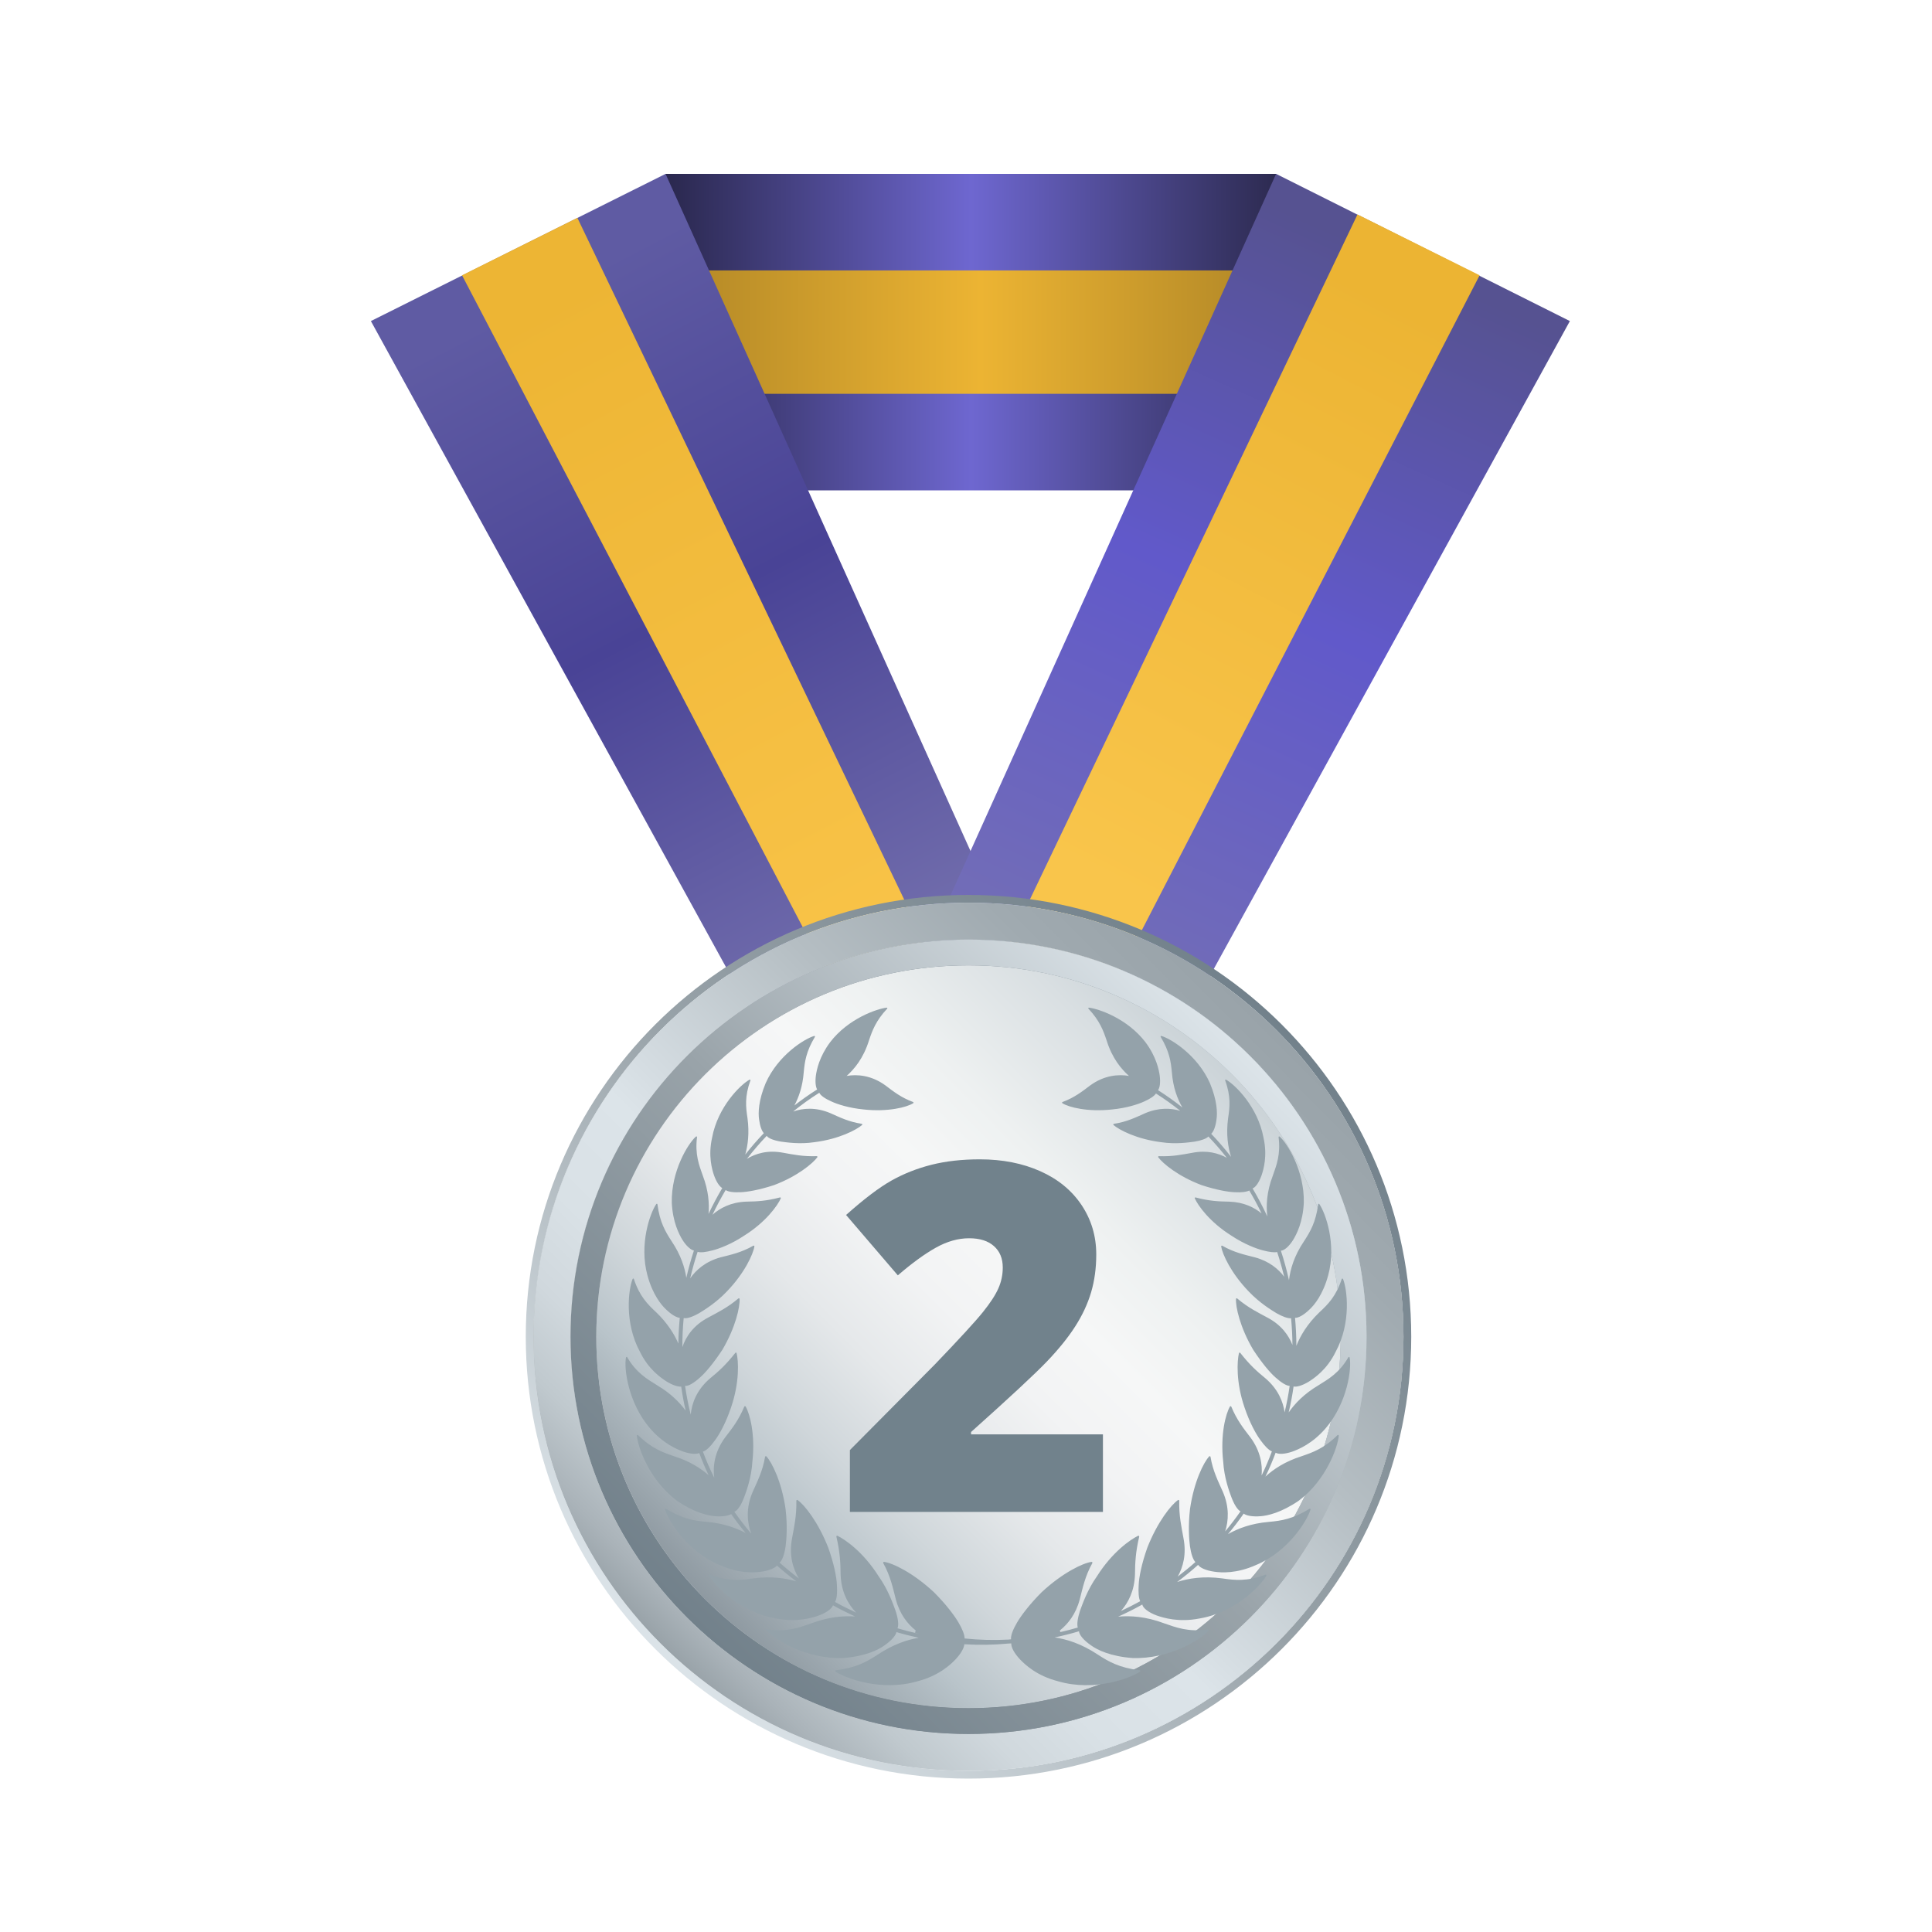
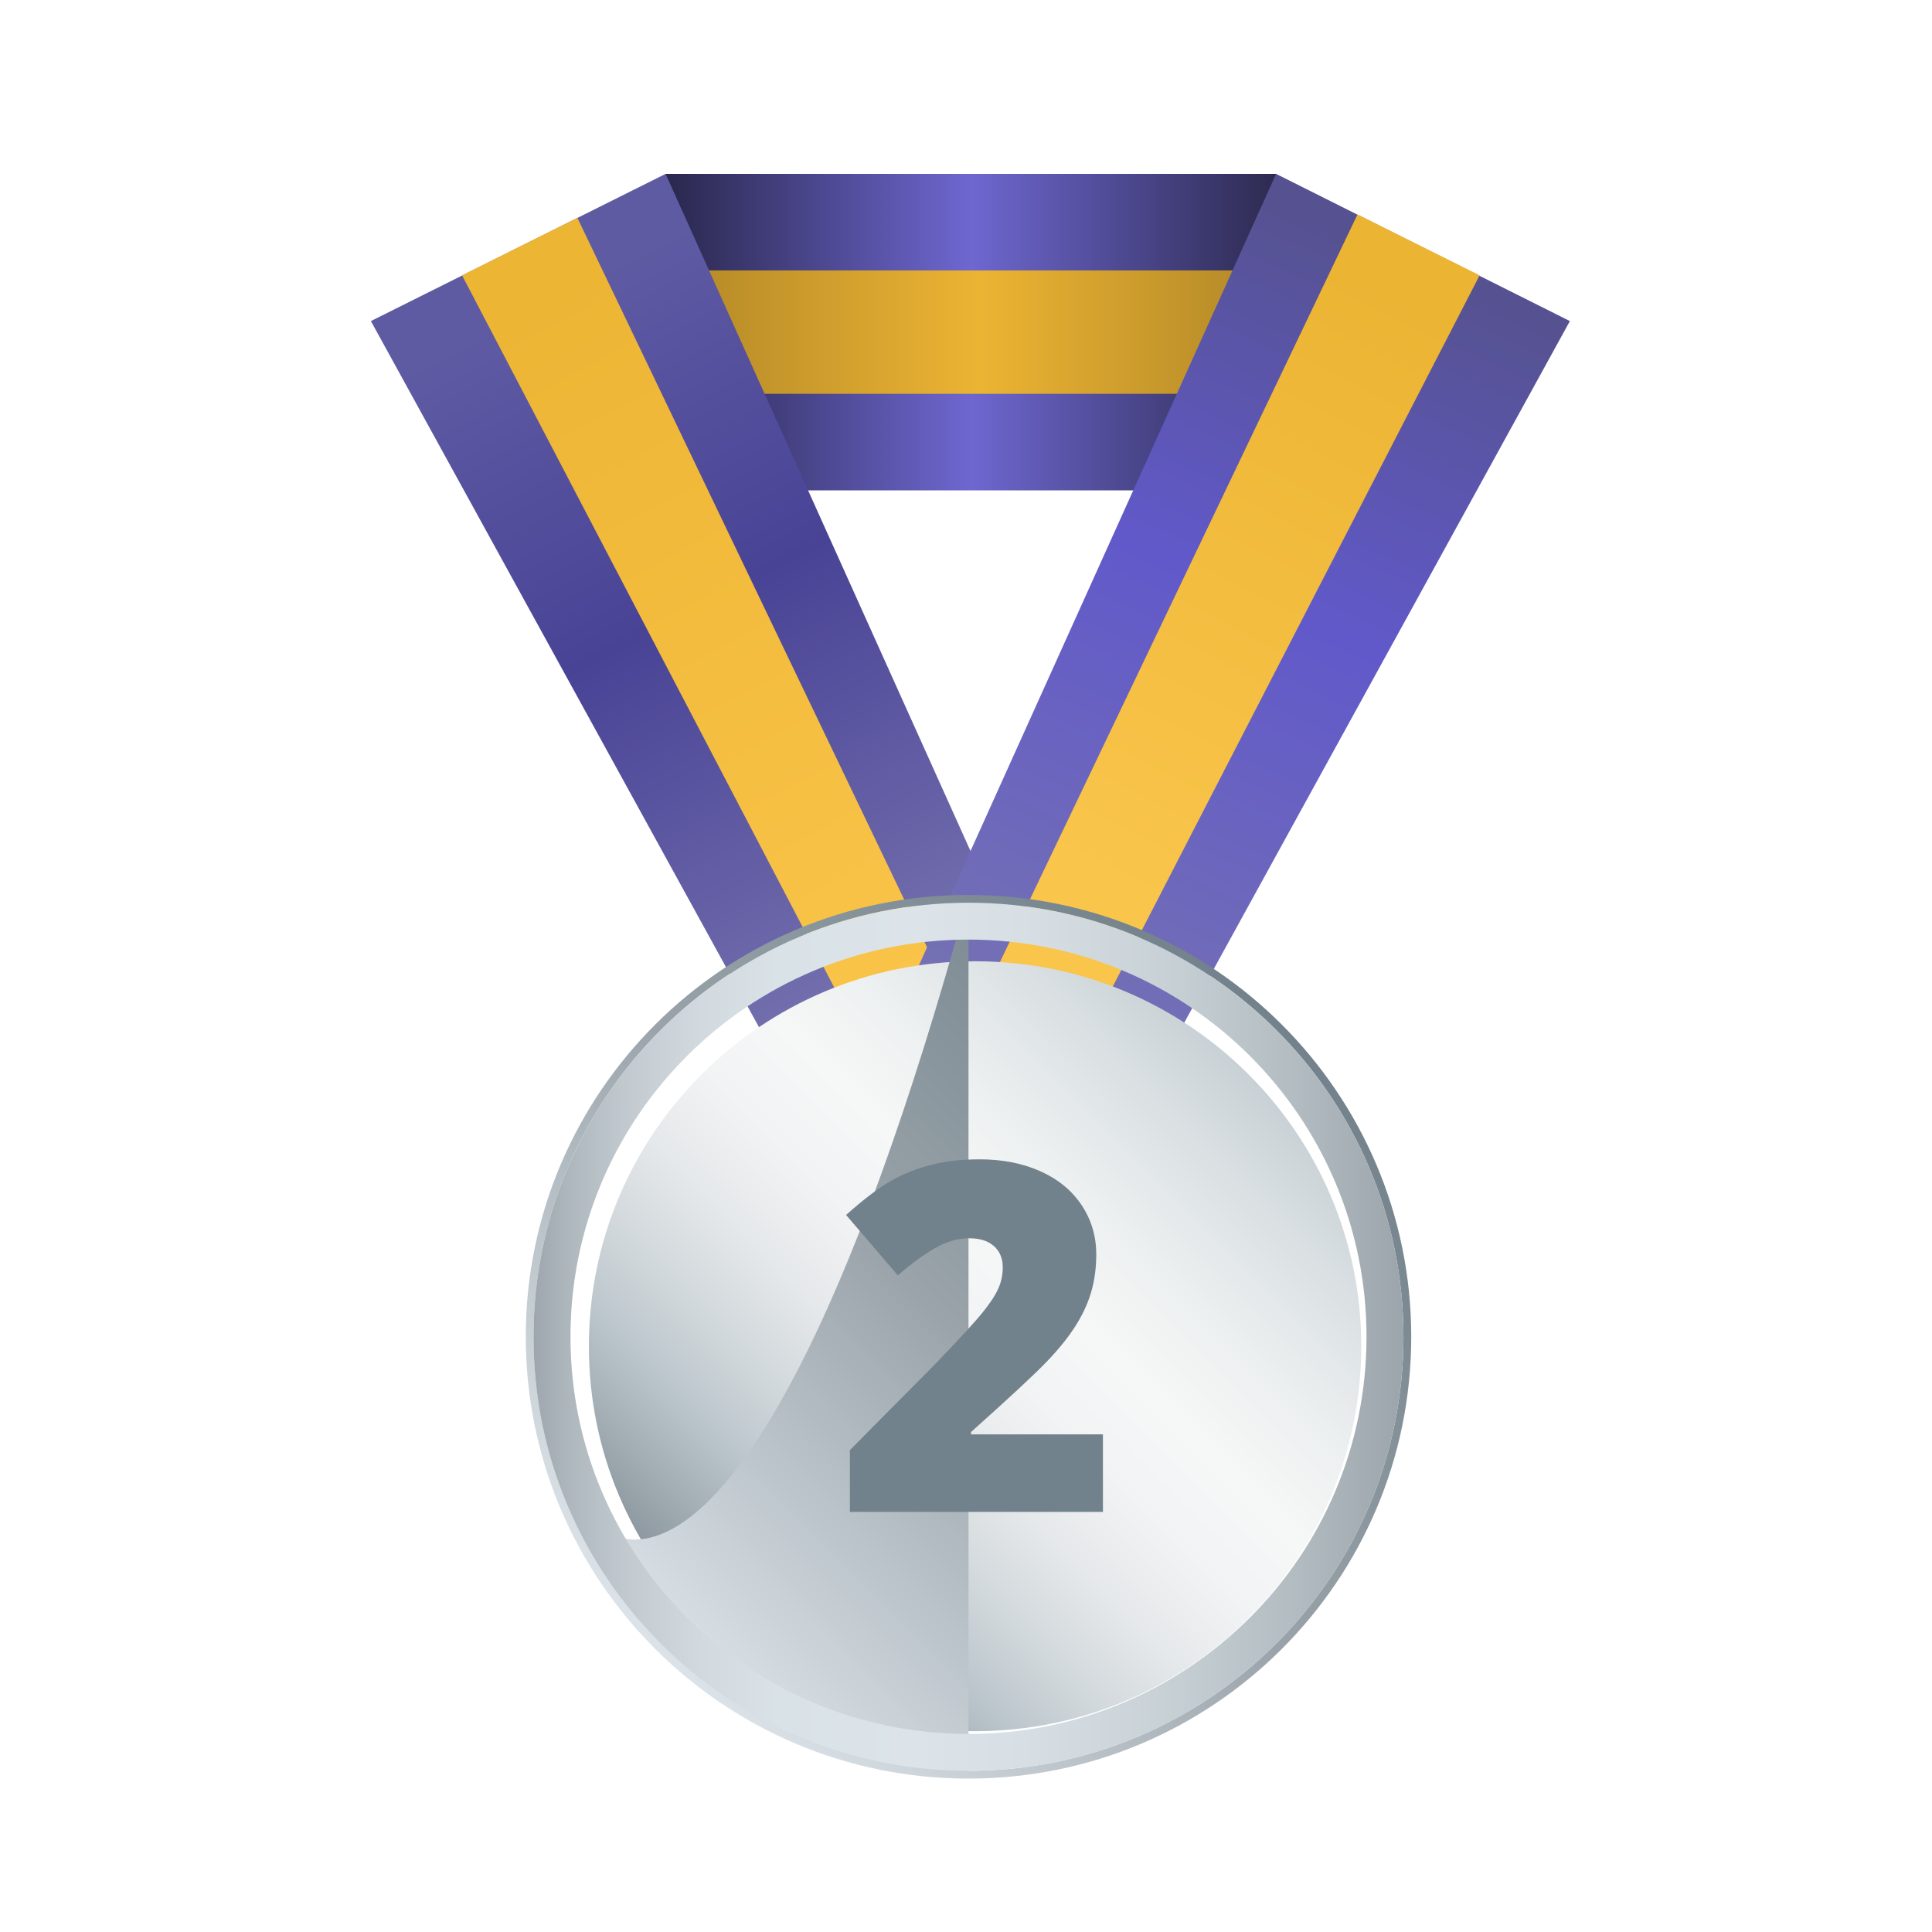
<svg xmlns="http://www.w3.org/2000/svg" width="200" height="200" viewBox="0 0 200 200" fill="none">
  <path fill-rule="evenodd" clip-rule="evenodd" d="M68.899 18H132.101L151.137 50.762H53.48L68.899 18Z" fill="url(#paint0_linear_701_132248)" />
  <path fill-rule="evenodd" clip-rule="evenodd" d="M58.732 40.767H144.296L138.305 27.994H63.331L58.732 40.767Z" fill="url(#paint1_linear_701_132248)" />
  <path fill-rule="evenodd" clip-rule="evenodd" d="M112.36 114.508L89.336 125.919L38.394 33.237L68.899 18L112.36 114.508Z" fill="url(#paint2_linear_701_132248)" />
  <path fill-rule="evenodd" clip-rule="evenodd" d="M105.757 118.477L95.939 120.551L47.831 28.5L59.77 22.55L105.757 118.477Z" fill="url(#paint3_linear_701_132248)" />
  <path fill-rule="evenodd" clip-rule="evenodd" d="M88.548 114.508L111.572 125.919L162.513 33.237L132.101 18L88.548 114.508Z" fill="url(#paint4_linear_701_132248)" />
  <path fill-rule="evenodd" clip-rule="evenodd" d="M95.152 117.078L104.97 121.951L153.169 28.5L140.528 22.2L95.152 117.078Z" fill="url(#paint5_linear_701_132248)" />
  <path fill-rule="evenodd" clip-rule="evenodd" d="M100.941 99.51C78.861 99.51 60.962 117.352 60.962 139.361C60.962 161.371 78.861 179.211 100.941 179.211C123.022 179.211 140.92 161.371 140.92 139.361C140.92 117.352 123.022 99.51 100.941 99.51Z" fill="url(#paint6_linear_701_132248)" />
-   <path d="M100.259 92.644C74.947 92.644 54.427 113.12 54.427 138.382C54.427 163.642 74.947 184.12 100.259 184.12C125.569 184.12 146.091 163.642 146.091 138.382C146.091 113.12 125.569 92.644 100.259 92.644ZM100.259 183.314C75.391 183.314 55.231 163.198 55.231 138.381C55.231 113.565 75.391 93.447 100.259 93.447C125.125 93.447 145.287 113.565 145.287 138.381C145.287 163.198 125.125 183.314 100.259 183.314Z" fill="url(#paint7_linear_701_132248)" />
+   <path d="M100.259 92.644C74.947 92.644 54.427 113.12 54.427 138.382C54.427 163.642 74.947 184.12 100.259 184.12C125.569 184.12 146.091 163.642 146.091 138.382C146.091 113.12 125.569 92.644 100.259 92.644ZC75.391 183.314 55.231 163.198 55.231 138.381C55.231 113.565 75.391 93.447 100.259 93.447C125.125 93.447 145.287 113.565 145.287 138.381C145.287 163.198 125.125 183.314 100.259 183.314Z" fill="url(#paint7_linear_701_132248)" />
  <path d="M100.259 93.448C75.391 93.448 55.231 113.567 55.231 138.383C55.231 163.198 75.391 183.316 100.259 183.316C125.125 183.316 145.287 163.199 145.287 138.383C145.287 113.567 125.125 93.448 100.259 93.448ZM100.259 179.498C77.502 179.498 59.056 161.091 59.056 138.383C59.056 115.674 77.502 97.267 100.259 97.267C123.012 97.267 141.461 115.674 141.461 138.383C141.461 161.091 123.012 179.498 100.259 179.498Z" fill="url(#paint8_linear_701_132248)" />
-   <path d="M100.259 93.448C75.391 93.448 55.231 113.567 55.231 138.383C55.231 163.198 75.391 183.316 100.259 183.316C125.125 183.316 145.287 163.199 145.287 138.383C145.287 113.567 125.125 93.448 100.259 93.448ZM100.259 179.498C77.502 179.498 59.056 161.091 59.056 138.383C59.056 115.674 77.502 97.267 100.259 97.267C123.012 97.267 141.461 115.674 141.461 138.383C141.461 161.091 123.012 179.498 100.259 179.498Z" fill="url(#paint9_linear_701_132248)" />
-   <path d="M100.259 97.266C77.503 97.266 59.057 115.673 59.057 138.382C59.057 161.09 77.503 179.498 100.259 179.498C123.014 179.498 141.463 161.09 141.463 138.382C141.463 115.673 123.014 97.266 100.259 97.266ZM100.259 176.832C78.979 176.832 61.728 159.618 61.728 138.382C61.728 117.145 78.979 99.93 100.259 99.93C121.54 99.93 138.79 117.145 138.79 138.382C138.79 159.618 121.54 176.832 100.259 176.832Z" fill="url(#paint10_linear_701_132248)" />
-   <path d="M100.259 97.266C77.503 97.266 59.057 115.673 59.057 138.382C59.057 161.09 77.503 179.498 100.259 179.498C123.014 179.498 141.463 161.09 141.463 138.382C141.463 115.673 123.014 97.266 100.259 97.266ZM100.259 176.832C78.979 176.832 61.728 159.618 61.728 138.382C61.728 117.145 78.979 99.93 100.259 99.93C121.54 99.93 138.79 117.145 138.79 138.382C138.79 159.618 121.54 176.832 100.259 176.832Z" fill="url(#paint11_linear_701_132248)" />
-   <path d="M100.259 97.266C77.503 97.266 59.057 115.673 59.057 138.382C59.057 161.09 77.503 179.498 100.259 179.498C123.014 179.498 141.463 161.09 141.463 138.382C141.463 115.673 123.014 97.266 100.259 97.266ZM100.259 176.832C78.979 176.832 61.728 159.618 61.728 138.382C61.728 117.145 78.979 99.93 100.259 99.93C121.54 99.93 138.79 117.145 138.79 138.382C138.79 159.618 121.54 176.832 100.259 176.832Z" fill="url(#paint12_linear_701_132248)" />
  <g filter="url(#filter0_i_701_132248)">
-     <path fill-rule="evenodd" clip-rule="evenodd" d="M128.481 155.96C129.226 155.905 130.657 155.585 132.461 154.342C135.302 152.208 136.492 148.777 136.585 147.634C136.59 147.547 136.508 147.514 136.461 147.565C135.058 148.949 133.883 149.356 132.728 149.751C131.013 150.295 129.83 151.095 128.999 151.854C129.389 151.052 129.74 150.226 130.053 149.382C130.34 149.56 130.985 149.545 131.783 149.271C132.429 149.035 133.859 148.451 135.233 146.853C137.494 144.208 137.935 140.66 137.716 139.543C137.702 139.457 137.617 139.444 137.583 139.503C136.638 141.14 135.492 141.774 134.485 142.406C132.987 143.293 132.035 144.308 131.403 145.214C131.616 144.326 131.784 143.431 131.91 142.532C132.242 142.597 132.821 142.431 133.49 142.026C134.06 141.657 135.362 140.793 136.259 138.953C137.916 135.916 137.449 132.437 137.033 131.413C137.003 131.334 136.919 131.34 136.897 131.404C136.31 133.183 135.478 134.022 134.575 134.858C133.311 136.077 132.607 137.29 132.2 138.317C132.199 137.35 132.151 136.384 132.06 135.421C132.384 135.444 132.936 135.156 133.533 134.585C134.072 134.095 134.955 133.003 135.492 131.029C136.377 127.769 135.2 124.555 134.586 123.658C134.542 123.589 134.464 123.611 134.455 123.678C134.213 125.532 133.633 126.504 132.996 127.484C131.952 129.029 131.567 130.424 131.435 131.528C131.205 130.495 130.927 129.476 130.597 128.471C130.909 128.473 131.446 128.047 131.878 127.335C132.219 126.771 132.879 125.507 132.97 123.504C133.042 120.226 131.282 117.377 130.481 116.668C130.422 116.614 130.35 116.652 130.359 116.718C130.584 118.499 130.146 119.619 129.768 120.684C129.107 122.402 129.065 123.831 129.19 124.922C128.73 123.93 128.224 122.961 127.667 122.023C127.964 121.923 128.325 121.434 128.597 120.671C128.805 120.052 129.22 118.657 128.797 116.771C128.209 113.577 125.847 111.282 124.934 110.775C124.865 110.734 124.808 110.788 124.829 110.848C125.437 112.502 125.307 113.616 125.132 114.764C124.912 116.428 125.12 117.754 125.44 118.757C124.794 117.927 124.109 117.127 123.383 116.368C123.621 116.164 123.837 115.634 123.93 114.896C124.039 114.211 123.999 112.92 123.252 111.128C121.962 108.226 119.227 106.534 118.239 106.246C118.165 106.22 118.121 106.284 118.153 106.338C119.06 107.845 119.209 108.896 119.312 110.003C119.435 111.606 119.898 112.779 120.403 113.649C119.596 113.008 118.755 112.408 117.878 111.854C118.064 111.609 118.145 111.065 118.055 110.353C117.968 109.738 117.703 108.4 116.579 106.889C114.693 104.424 111.722 103.432 110.737 103.313C110.662 103.303 110.633 103.373 110.675 103.419C111.857 104.684 112.216 105.688 112.56 106.713C113.132 108.554 114.069 109.661 114.867 110.379C113.794 110.194 112.32 110.297 110.856 111.363C110.018 111.996 109.232 112.621 107.988 113.082C107.942 113.099 107.929 113.174 107.976 113.204C108.632 113.624 110.605 114.129 113.115 113.852C114.64 113.705 115.82 113.31 116.405 113.044C117.033 112.77 117.5 112.461 117.662 112.199C118.537 112.75 119.376 113.351 120.179 113.992C119.212 113.706 117.961 113.639 116.556 114.235C115.59 114.663 114.651 115.137 113.305 115.338C113.256 115.346 113.226 115.418 113.266 115.457C113.851 115.966 115.669 116.924 118.205 117.24C119.725 117.471 121.077 117.257 121.665 117.182C122.346 117.071 122.876 116.878 123.091 116.651C123.764 117.355 124.401 118.092 125.002 118.857C124.124 118.374 122.941 118.043 121.429 118.337C120.395 118.518 119.39 118.739 117.965 118.687C117.914 118.685 117.867 118.75 117.899 118.796C118.357 119.428 119.966 120.774 122.383 121.681C123.929 122.192 125.165 122.395 125.822 122.419C126.491 122.456 127.036 122.393 127.323 122.24C127.782 123.014 128.21 123.807 128.601 124.617C127.834 123.984 126.749 123.451 125.278 123.395C124.157 123.378 123.17 123.331 121.771 122.959C121.72 122.945 121.659 122.998 121.683 123.05C122.001 123.779 123.221 125.507 125.481 126.919C126.816 127.808 128.066 128.262 128.72 128.434C129.377 128.607 129.894 128.679 130.212 128.608C130.487 129.45 130.732 130.302 130.936 131.163C130.325 130.35 129.375 129.563 127.926 129.164C126.838 128.887 125.76 128.662 124.524 127.955C124.48 127.93 124.408 127.97 124.414 128.028C124.544 128.833 125.425 130.786 127.282 132.709C128.411 133.889 129.608 134.616 130.148 134.945C130.767 135.297 131.319 135.494 131.652 135.465C131.74 136.385 131.786 137.307 131.793 138.231C131.399 137.23 130.643 136.141 129.161 135.374C128.195 134.847 127.211 134.379 126.074 133.416C126.034 133.382 125.952 133.404 125.95 133.463C125.902 134.279 126.362 136.408 127.731 138.728C128.671 140.158 129.515 141.143 130.051 141.601C130.634 142.129 131.174 142.459 131.506 142.469C131.377 143.387 131.201 144.3 130.982 145.206C130.829 144.103 130.311 142.808 129.001 141.687C128.081 140.938 127.342 140.259 126.393 139.052C126.36 139.009 126.274 139.013 126.258 139.07C126.065 139.87 125.929 142.058 126.83 144.69C127.37 146.302 128.043 147.49 128.471 148.066C128.911 148.685 129.344 149.124 129.665 149.247C129.351 150.099 128.997 150.931 128.601 151.738C128.701 150.61 128.482 149.211 127.45 147.81C126.721 146.864 126.035 145.995 125.462 144.612C125.438 144.561 125.352 144.546 125.326 144.599C124.893 145.339 124.314 147.482 124.623 150.289C124.723 151.964 125.239 153.364 125.48 154.004C125.763 154.75 126.107 155.297 126.415 155.455C125.917 156.17 125.386 156.862 124.829 157.528C125.178 156.441 125.281 155.027 124.585 153.422C124.108 152.343 123.555 151.286 123.311 149.806C123.303 149.753 123.223 149.719 123.177 149.762C122.592 150.394 121.592 152.404 121.191 155.201C120.983 156.952 121.091 158.379 121.185 159.072C121.298 159.844 121.499 160.45 121.745 160.705C121.159 161.228 120.547 161.727 119.921 162.205C120.471 161.222 120.839 159.893 120.511 158.217C120.304 157.058 120.039 155.929 120.074 154.355C120.075 154.3 120.002 154.247 119.951 154.281C119.237 154.771 117.81 156.559 116.766 159.226C116.166 160.916 115.908 162.302 115.876 163.063C115.828 163.826 115.872 164.431 116.032 164.758C115.38 165.121 114.713 165.454 114.036 165.772C114.789 164.923 115.434 163.702 115.492 162.003C115.502 160.74 115.56 159.654 115.929 158.08C115.944 158.024 115.883 157.957 115.824 157.981C115.037 158.358 113.143 159.661 111.564 162.164C110.546 163.598 110.044 165.095 109.804 165.743C109.56 166.488 109.465 167.13 109.57 167.483C108.975 167.66 108.372 167.815 107.767 167.956L107.717 167.783C108.565 167.108 109.361 166.102 109.768 164.594C110.08 163.389 110.319 162.173 111.079 160.81C111.107 160.76 111.062 160.678 110.997 160.685C110.102 160.805 107.997 161.811 105.841 163.816C104.529 165.125 103.666 166.309 103.286 166.963C102.855 167.692 102.616 168.334 102.664 168.7C102.575 168.709 102.487 168.721 102.398 168.729C100.885 168.81 99.367 168.771 97.856 168.614C97.859 168.237 97.623 167.636 97.224 166.962C96.845 166.308 95.982 165.125 94.67 163.815C92.514 161.81 90.409 160.803 89.514 160.684C89.449 160.677 89.404 160.76 89.431 160.809C90.191 162.173 90.43 163.388 90.742 164.593C91.148 166.101 91.945 167.107 92.792 167.781L92.726 168.02C92.877 168.064 93.028 168.099 93.179 168.141C92.415 167.974 91.656 167.784 90.906 167.562C91.058 167.234 90.974 166.553 90.707 165.743C90.468 165.095 89.965 163.598 88.948 162.164C87.367 159.66 85.475 158.358 84.687 157.981C84.629 157.956 84.568 158.024 84.582 158.08C84.95 159.654 85.008 160.74 85.019 162.003C85.081 163.816 85.81 165.087 86.627 165.939C85.884 165.596 85.153 165.231 84.439 164.832C84.631 164.53 84.688 163.889 84.636 163.062C84.604 162.302 84.345 160.915 83.745 159.226C82.7 156.559 81.274 154.771 80.559 154.281C80.507 154.247 80.435 154.299 80.437 154.355C80.472 155.927 80.206 157.058 79.999 158.217C79.651 160.004 80.089 161.4 80.7 162.399C80.011 161.88 79.342 161.334 78.698 160.76C78.975 160.551 79.203 159.911 79.326 159.071C79.419 158.379 79.528 156.951 79.32 155.2C78.919 152.403 77.919 150.394 77.333 149.761C77.289 149.718 77.208 149.752 77.199 149.805C76.956 151.285 76.403 152.342 75.925 153.422C75.179 155.143 75.352 156.641 75.763 157.757C75.146 157.031 74.563 156.276 74.018 155.491C74.345 155.396 74.723 154.812 75.031 154.003C75.273 153.362 75.789 151.963 75.888 150.288C76.199 147.48 75.617 145.338 75.186 144.599C75.159 144.545 75.074 144.56 75.049 144.611C74.474 145.994 73.79 146.863 73.061 147.809C71.953 149.313 71.785 150.812 71.939 151.979C71.501 151.1 71.106 150.196 70.762 149.266C71.091 149.196 71.559 148.741 72.04 148.064C72.469 147.488 73.142 146.301 73.681 144.688C74.582 142.055 74.447 139.868 74.252 139.068C74.237 139.011 74.152 139.007 74.118 139.05C73.169 140.257 72.43 140.938 71.511 141.685C70.103 142.887 69.612 144.29 69.504 145.443C69.256 144.46 69.059 143.467 68.919 142.467C69.239 142.52 69.826 142.175 70.46 141.6C70.996 141.141 71.839 140.156 72.781 138.727C74.149 136.406 74.61 134.278 74.562 133.461C74.558 133.403 74.477 133.38 74.438 133.415C73.302 134.376 72.317 134.845 71.349 135.372C69.757 136.197 69.001 137.393 68.637 138.454C68.634 137.45 68.679 136.445 68.775 135.445C69.091 135.525 69.685 135.329 70.364 134.943C70.903 134.614 72.101 133.888 73.231 132.707C75.086 130.784 75.968 128.831 76.097 128.026C76.105 127.968 76.031 127.928 75.987 127.954C74.752 128.661 73.674 128.885 72.586 129.162C71.033 129.589 70.053 130.463 69.448 131.335C69.664 130.408 69.919 129.491 70.217 128.587C70.522 128.693 71.076 128.622 71.791 128.432C72.445 128.26 73.696 127.806 75.031 126.917C77.29 125.505 78.512 123.778 78.83 123.049C78.852 122.997 78.792 122.943 78.742 122.957C77.343 123.328 76.355 123.376 75.234 123.393C73.659 123.454 72.526 124.062 71.753 124.754C72.17 123.881 72.625 123.026 73.118 122.193C73.377 122.379 73.96 122.456 74.691 122.417C75.347 122.393 76.583 122.19 78.13 121.68C80.547 120.772 82.155 119.426 82.614 118.794C82.646 118.748 82.599 118.683 82.549 118.685C81.122 118.737 80.119 118.516 79.085 118.335C77.46 118.02 76.216 118.421 75.32 118.962C75.963 118.135 76.645 117.338 77.369 116.581C77.535 116.839 78.1 117.058 78.848 117.181C79.438 117.255 80.788 117.47 82.309 117.238C84.845 116.922 86.663 115.964 87.247 115.455C87.288 115.416 87.257 115.344 87.208 115.336C85.862 115.135 84.924 114.661 83.958 114.233C82.438 113.588 81.101 113.719 80.106 114.064C80.968 113.366 81.872 112.715 82.816 112.12C82.925 112.397 83.416 112.739 84.109 113.043C84.693 113.308 85.873 113.704 87.399 113.851C89.909 114.128 91.882 113.623 92.538 113.203C92.585 113.174 92.571 113.098 92.526 113.081C91.282 112.62 90.497 111.995 89.659 111.362C88.193 110.297 86.72 110.194 85.648 110.379C86.445 109.66 87.382 108.553 87.954 106.712C88.298 105.687 88.657 104.683 89.838 103.418C89.881 103.372 89.852 103.303 89.777 103.312C88.791 103.432 85.821 104.424 83.936 106.888C82.81 108.399 82.545 109.737 82.458 110.352C82.375 111.001 82.437 111.51 82.589 111.782C81.773 112.295 80.988 112.848 80.233 113.438C80.688 112.591 81.088 111.473 81.202 110.001C81.305 108.894 81.453 107.844 82.359 106.337C82.393 106.282 82.347 106.218 82.274 106.245C81.285 106.532 78.551 108.224 77.262 111.126C76.514 112.919 76.476 114.21 76.582 114.893C76.669 115.569 76.856 116.068 77.07 116.306C76.393 117.012 75.754 117.752 75.148 118.519C75.424 117.547 75.584 116.297 75.382 114.762C75.207 113.614 75.076 112.501 75.685 110.847C75.706 110.786 75.647 110.732 75.579 110.774C74.665 111.28 72.304 113.574 71.716 116.77C71.293 118.654 71.707 120.05 71.915 120.669C72.163 121.365 72.487 121.835 72.768 121.987C72.252 122.858 71.778 123.753 71.346 124.668C71.435 123.611 71.358 122.273 70.747 120.682C70.368 119.618 69.93 118.498 70.156 116.716C70.164 116.652 70.093 116.612 70.034 116.667C69.232 117.376 67.472 120.224 67.544 123.502C67.636 125.505 68.295 126.77 68.637 127.333C69.034 127.985 69.516 128.392 69.834 128.455C69.528 129.383 69.267 130.324 69.047 131.276C68.887 130.215 68.484 128.913 67.519 127.482C66.881 126.502 66.302 125.53 66.059 123.676C66.05 123.609 65.972 123.586 65.929 123.656C65.315 124.552 64.139 127.766 65.022 131.028C65.56 133.002 66.443 134.093 66.982 134.583C67.526 135.105 68.038 135.395 68.369 135.423C68.284 136.31 68.234 137.2 68.226 138.091C67.806 137.115 67.112 135.986 65.939 134.857C65.036 134.021 64.206 133.183 63.618 131.403C63.597 131.338 63.513 131.332 63.483 131.412C63.066 132.435 62.6 135.914 64.255 138.951C65.151 140.792 66.455 141.657 67.024 142.025C67.639 142.398 68.177 142.566 68.518 142.541C68.636 143.375 68.789 144.206 68.981 145.031C68.35 144.173 67.426 143.233 66.028 142.406C65.022 141.774 63.878 141.14 62.932 139.502C62.897 139.444 62.812 139.456 62.799 139.542C62.58 140.66 63.021 144.208 65.28 146.852C66.654 148.451 68.085 149.034 68.731 149.271C69.462 149.521 70.069 149.556 70.387 149.425C70.676 150.205 71 150.967 71.355 151.711C70.534 150.995 69.394 150.262 67.784 149.751C66.63 149.355 65.455 148.949 64.054 147.565C64.007 147.514 63.925 147.547 63.93 147.634C64.023 148.776 65.211 152.207 68.054 154.342C69.856 155.585 71.288 155.904 72.033 155.96C72.799 156.017 73.39 155.92 73.693 155.737C74.163 156.412 74.664 157.063 75.187 157.697C74.2 157.167 72.884 156.691 71.139 156.543C69.872 156.43 68.683 156.25 66.955 155.192C66.893 155.155 66.82 155.205 66.85 155.288C67.195 156.409 69.117 159.6 72.495 161.014C74.493 161.905 76.063 161.813 76.811 161.701C77.62 161.584 78.201 161.336 78.434 161.068C79.076 161.639 79.742 162.182 80.427 162.7C79.298 162.367 77.826 162.148 75.97 162.397C74.667 162.59 73.407 162.724 71.51 162.009C71.441 161.984 71.381 162.05 71.427 162.128C72.018 163.162 74.638 165.922 78.318 166.542C80.497 166.973 82.07 166.473 82.749 166.242C83.57 165.945 84.111 165.515 84.231 165.183C84.977 165.598 85.742 165.981 86.518 166.337C85.317 166.256 83.783 166.373 81.971 167.054C80.769 167.47 79.483 167.979 77.461 167.672C77.388 167.66 77.342 167.741 77.406 167.809C78.194 168.754 81.502 170.757 85.24 170.642C87.542 170.475 88.916 169.805 89.57 169.325C90.294 168.823 90.724 168.31 90.798 167.954C91.559 168.18 92.329 168.372 93.104 168.542C91.919 168.743 90.465 169.219 88.864 170.283C87.75 171.008 86.648 171.647 84.523 171.905C84.447 171.913 84.42 172.002 84.5 172.052C85.528 172.736 89.221 174.13 92.939 173.056C95.169 172.489 96.397 171.327 96.927 170.769C97.497 170.158 97.803 169.587 97.826 169.213C99.354 169.308 100.892 169.281 102.423 169.137C102.511 169.132 102.6 169.132 102.688 169.126C102.66 169.494 102.965 170.108 103.58 170.769C104.112 171.327 105.339 172.49 107.569 173.056C111.287 174.131 114.982 172.736 116.008 172.052C116.086 172.002 116.06 171.913 115.983 171.905C113.86 171.648 112.758 171.009 111.644 170.283C109.939 169.15 108.402 168.684 107.176 168.507C108.025 168.327 108.867 168.117 109.698 167.868C109.715 168.224 110.153 168.782 110.939 169.324C111.594 169.804 112.967 170.474 115.269 170.641C119.007 170.758 122.313 168.753 123.103 167.809C123.165 167.74 123.12 167.66 123.048 167.671C121.026 167.978 119.738 167.469 118.537 167.054C116.6 166.324 114.982 166.242 113.749 166.357C114.6 165.974 115.437 165.555 116.252 165.1C116.304 165.44 116.869 165.918 117.761 166.242C118.441 166.473 120.013 166.973 122.191 166.542C125.872 165.922 128.492 163.162 129.083 162.128C129.129 162.05 129.068 161.984 128.999 162.009C127.101 162.723 125.843 162.59 124.539 162.397C122.559 162.131 121.01 162.397 119.857 162.768C120.606 162.21 121.33 161.618 122.028 160.996C122.213 161.292 122.817 161.575 123.699 161.701C124.448 161.813 126.016 161.906 128.015 161.014C131.39 159.601 133.314 156.409 133.66 155.288C133.69 155.204 133.617 155.155 133.555 155.192C131.826 156.25 130.638 156.43 129.371 156.543C127.498 156.702 126.127 157.239 125.119 157.814C125.693 157.132 126.237 156.423 126.746 155.69C127.024 155.903 127.648 156.022 128.481 155.96Z" fill="#94A2AA" />
-   </g>
+     </g>
  <g filter="url(#filter1_i_701_132248)">
    <path d="M113.175 155.51H86.981V149.111L95.795 140.227C98.313 137.602 99.959 135.81 100.732 134.85C101.506 133.891 102.045 133.066 102.349 132.377C102.654 131.688 102.806 130.966 102.806 130.211C102.806 129.276 102.502 128.538 101.893 127.997C101.284 127.455 100.428 127.184 99.325 127.184C98.189 127.184 97.041 127.508 95.881 128.157C94.721 128.805 93.408 129.76 91.943 131.024L86.586 124.773C88.446 123.116 90.009 121.93 91.277 121.217C92.544 120.503 93.922 119.958 95.412 119.58C96.902 119.203 98.576 119.014 100.436 119.014C102.773 119.014 104.859 119.424 106.695 120.245C108.53 121.065 109.953 122.234 110.966 123.751C111.978 125.269 112.484 126.971 112.484 128.858C112.484 130.269 112.307 131.573 111.953 132.771C111.599 133.968 111.052 135.146 110.311 136.302C109.571 137.459 108.587 138.677 107.361 139.957C106.135 141.236 103.522 143.665 99.523 147.241V147.487H113.175V155.51Z" fill="#71828C" />
  </g>
  <defs>
    <filter id="filter0_i_701_132248" x="62.748" y="103.311" width="77.017" height="71.139" filterUnits="userSpaceOnUse" color-interpolation-filters="sRGB">
      <feFlood flood-opacity="0" result="BackgroundImageFix" />
      <feBlend mode="normal" in="SourceGraphic" in2="BackgroundImageFix" result="shape" />
      <feColorMatrix in="SourceAlpha" type="matrix" values="0 0 0 0 0 0 0 0 0 0 0 0 0 0 0 0 0 0 127 0" result="hardAlpha" />
      <feOffset dx="2" dy="1" />
      <feGaussianBlur stdDeviation="1" />
      <feComposite in2="hardAlpha" operator="arithmetic" k2="-1" k3="1" />
      <feColorMatrix type="matrix" values="0 0 0 0 0 0 0 0 0 0 0 0 0 0 0 0 0 0 0.4 0" />
      <feBlend mode="normal" in2="shape" result="effect1_innerShadow_701_132248" />
    </filter>
    <filter id="filter1_i_701_132248" x="86.586" y="119.014" width="27.589" height="37.496" filterUnits="userSpaceOnUse" color-interpolation-filters="sRGB">
      <feFlood flood-opacity="0" result="BackgroundImageFix" />
      <feBlend mode="normal" in="SourceGraphic" in2="BackgroundImageFix" result="shape" />
      <feColorMatrix in="SourceAlpha" type="matrix" values="0 0 0 0 0 0 0 0 0 0 0 0 0 0 0 0 0 0 127 0" result="hardAlpha" />
      <feOffset dx="1" dy="1" />
      <feGaussianBlur stdDeviation="1.5" />
      <feComposite in2="hardAlpha" operator="arithmetic" k2="-1" k3="1" />
      <feColorMatrix type="matrix" values="0 0 0 0 0 0 0 0 0 0 0 0 0 0 0 0 0 0 0.4 0" />
      <feBlend mode="normal" in2="shape" result="effect1_innerShadow_701_132248" />
    </filter>
    <linearGradient id="paint0_linear_701_132248" x1="132.954" y1="34.381" x2="68.146" y2="34.381" gradientUnits="userSpaceOnUse">
      <stop stop-color="#2B294D" />
      <stop offset="0.5" stop-color="#6E67D0" />
      <stop offset="1" stop-color="#28264A" />
    </linearGradient>
    <linearGradient id="paint1_linear_701_132248" x1="58.733" y1="34.381" x2="144.296" y2="34.381" gradientUnits="userSpaceOnUse">
      <stop stop-color="#9E7822" />
      <stop offset="0.5" stop-color="#ECB433" />
      <stop offset="1" stop-color="#977321" />
    </linearGradient>
    <linearGradient id="paint2_linear_701_132248" x1="85.707" y1="109.366" x2="47.036" y2="35.088" gradientUnits="userSpaceOnUse">
      <stop stop-color="#7874B0" />
      <stop offset="0.569" stop-color="#494396" />
      <stop offset="1" stop-color="#5F5BA3" />
    </linearGradient>
    <linearGradient id="paint3_linear_701_132248" x1="85.629" y1="118.826" x2="43.223" y2="38.069" gradientUnits="userSpaceOnUse">
      <stop stop-color="#FBC64C" />
      <stop offset="1" stop-color="#EDB534" />
    </linearGradient>
    <linearGradient id="paint4_linear_701_132248" x1="115.656" y1="116.804" x2="154.158" y2="31.299" gradientUnits="userSpaceOnUse">
      <stop stop-color="#7874B0" />
      <stop offset="0.594" stop-color="#6159CA" />
      <stop offset="1" stop-color="#565291" />
    </linearGradient>
    <linearGradient id="paint5_linear_701_132248" x1="120.102" y1="94.426" x2="151.165" y2="34.283" gradientUnits="userSpaceOnUse">
      <stop stop-color="#F9C54B" />
      <stop offset="1" stop-color="#ECB433" />
    </linearGradient>
    <linearGradient id="paint6_linear_701_132248" x1="67.315" y1="172.665" x2="134.353" y2="105.841" gradientUnits="userSpaceOnUse">
      <stop stop-color="#6F7A83" />
      <stop offset="0.225" stop-color="#B9C4CA" />
      <stop offset="0.305" stop-color="#CFD6DA" />
      <stop offset="0.407" stop-color="#E5E8EA" />
      <stop offset="0.507" stop-color="#F2F3F4" />
      <stop offset="0.599" stop-color="#F6F7F7" />
      <stop offset="0.693" stop-color="#EEF1F1" />
      <stop offset="0.835" stop-color="#D9DFE2" />
      <stop offset="1" stop-color="#B9C4CA" />
    </linearGradient>
    <linearGradient id="paint7_linear_701_132248" x1="67.596" y1="170.842" x2="132.796" y2="105.777" gradientUnits="userSpaceOnUse">
      <stop stop-color="#DCE4E9" />
      <stop offset="0.5" stop-color="#99A3A9" />
      <stop offset="1" stop-color="#72818B" />
    </linearGradient>
    <linearGradient id="paint8_linear_701_132248" x1="54.427" y1="138.382" x2="146.091" y2="138.382" gradientUnits="userSpaceOnUse">
      <stop stop-color="#99A3A9" />
      <stop offset="0.051" stop-color="#AEB8BD" />
      <stop offset="0.118" stop-color="#C3CBD1" />
      <stop offset="0.193" stop-color="#D1D9DE" />
      <stop offset="0.285" stop-color="#D9E2E7" />
      <stop offset="0.434" stop-color="#DCE4E9" />
      <stop offset="0.563" stop-color="#D7DFE4" />
      <stop offset="0.711" stop-color="#C9D2D7" />
      <stop offset="0.867" stop-color="#B3BCC1" />
      <stop offset="1" stop-color="#99A3A9" />
    </linearGradient>
    <linearGradient id="paint9_linear_701_132248" x1="68.42" y1="170.023" x2="131.965" y2="106.609" gradientUnits="userSpaceOnUse">
      <stop stop-color="#99A3A9" />
      <stop offset="0.042" stop-color="#AAB3B9" />
      <stop offset="0.114" stop-color="#C0C9CE" />
      <stop offset="0.193" stop-color="#D0D8DD" />
      <stop offset="0.283" stop-color="#D9E1E6" />
      <stop offset="0.407" stop-color="#DCE4E9" />
      <stop offset="0.447" stop-color="#D6DEE3" />
      <stop offset="0.678" stop-color="#B5BEC3" />
      <stop offset="0.871" stop-color="#A0AAB0" />
      <stop offset="1" stop-color="#99A3A9" />
    </linearGradient>
    <linearGradient id="paint10_linear_701_132248" x1="54.428" y1="138.382" x2="146.093" y2="138.382" gradientUnits="userSpaceOnUse">
      <stop stop-color="#99A3A9" />
      <stop offset="0.051" stop-color="#AEB8BD" />
      <stop offset="0.118" stop-color="#C3CBD1" />
      <stop offset="0.193" stop-color="#D1D9DE" />
      <stop offset="0.285" stop-color="#D9E2E7" />
      <stop offset="0.434" stop-color="#DCE4E9" />
      <stop offset="0.563" stop-color="#D7DFE4" />
      <stop offset="0.711" stop-color="#C9D2D7" />
      <stop offset="0.867" stop-color="#B3BCC1" />
      <stop offset="1" stop-color="#99A3A9" />
    </linearGradient>
    <linearGradient id="paint11_linear_701_132248" x1="145.289" y1="138.382" x2="55.232" y2="138.382" gradientUnits="userSpaceOnUse">
      <stop stop-color="#B9C4CA" />
      <stop offset="0.56" stop-color="#6F7A83" />
      <stop offset="1" stop-color="white" />
    </linearGradient>
    <linearGradient id="paint12_linear_701_132248" x1="129.394" y1="109.43" x2="71.247" y2="167.456" gradientUnits="userSpaceOnUse">
      <stop stop-color="#DCE4E9" />
      <stop offset="0.5" stop-color="#99A3A9" />
      <stop offset="1" stop-color="#72818B" />
    </linearGradient>
  </defs>
</svg>